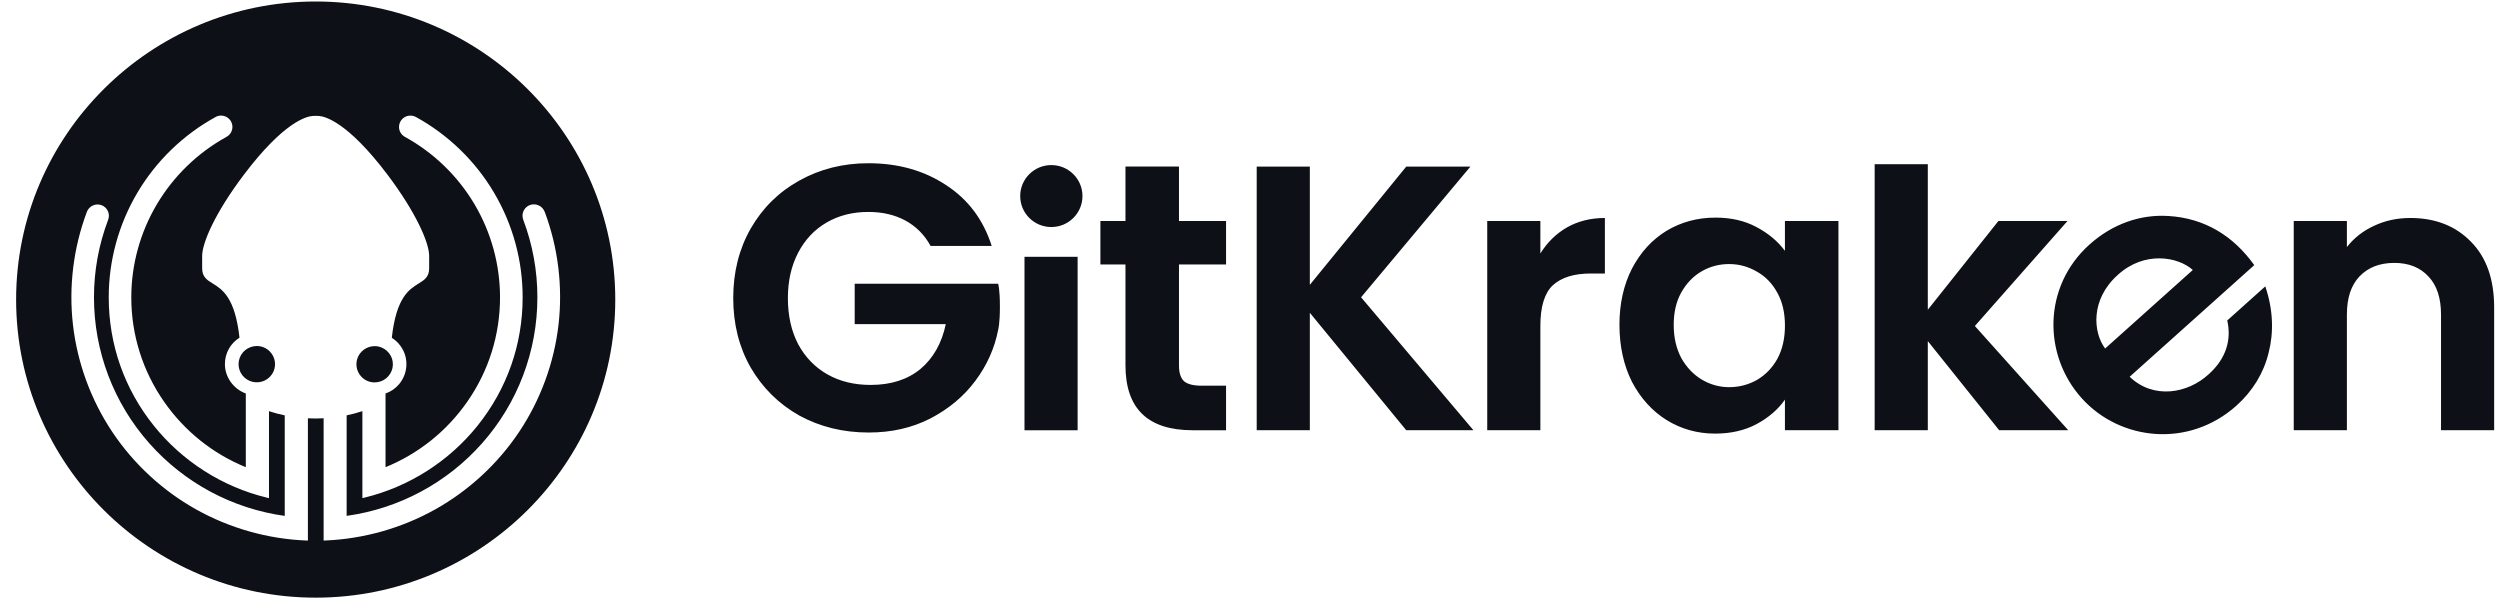
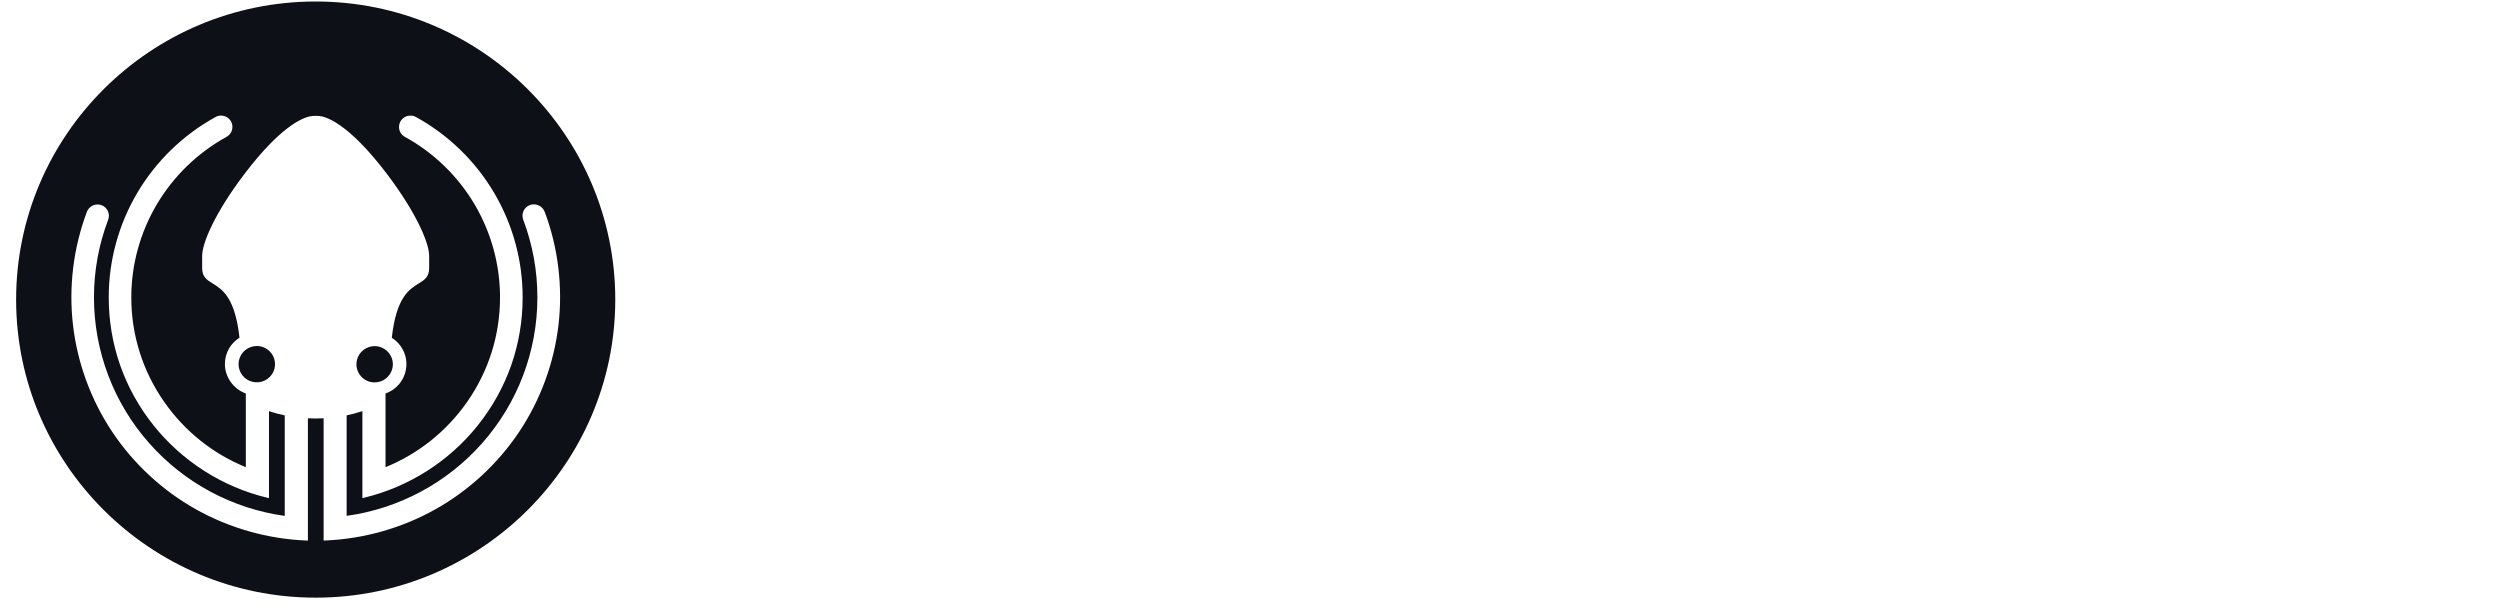
<svg xmlns="http://www.w3.org/2000/svg" fill="none" height="32" viewBox="0 0 130 32" width="130">
  <g clip-rule="evenodd" fill="#0d1017" fill-rule="evenodd">
    <path d="m.838 15.578c0-8.547 6.988-15.5 15.578-15.5 8.59 0 15.578 6.953 15.578 15.5 0 8.547-6.988 15.5-15.578 15.5-8.59 0-15.578-6.953-15.578-15.5zm27.482-4.567c-.048-.13-.141-.238-.262-.307l-.004-.001c-.12-.068-.262-.092-.398-.068-.137.025-.261.097-.349.203-.089.106-.137.24-.137.379.001.07.013.139.037.206.49 1.296.738 2.656.737 4.041 0 2.803-1.024 5.501-2.884 7.596-1.824 2.055-4.318 3.389-7.035 3.765v-5.227c.276-.056.551-.129.819-.219v4.524l.108-.026c2.306-.558 4.395-1.886 5.882-3.743 1.532-1.913 2.343-4.219 2.343-6.669.003-1.914-.512-3.797-1.488-5.446-.975-1.65-2.381-3.01-4.064-3.937-.071-.038-.147-.062-.228-.069-.08-.008-.16.001-.236.025s-.146.063-.207.115c-.061.053-.11.115-.146.188-.039.081-.06.17-.06.259 0 .105.028.208.081.298.053.09.13.166.222.217 1.499.824 2.751 2.035 3.621 3.502.87 1.468 1.329 3.144 1.329 4.847 0 1.952-.589 3.829-1.706 5.429-1.064 1.526-2.531 2.7-4.248 3.401v-3.831c.278-.097.522-.267.711-.493.202-.243.328-.537.364-.85.037-.314-.019-.629-.161-.911-.133-.265-.336-.487-.587-.645.23-2.102.902-2.517 1.395-2.821l.001-.001c.293-.18.546-.337.546-.791v-.647c0-.67-.669-2.235-2.165-4.218-2.071-2.745-3.252-3.032-3.562-3.055-.116-.012-.217-.006-.329-.001l-.011.001c-.313.023-1.494.31-3.568 3.055-1.498 1.983-2.169 3.547-2.169 4.218v.645c0 .455.253.611.546.791.492.303 1.165.719 1.395 2.821-.226.141-.414.336-.546.566-.141.247-.214.528-.212.812 0 .67.444 1.288 1.087 1.523v3.832c-1.717-.7-3.183-1.873-4.248-3.401-1.116-1.599-1.707-3.477-1.707-5.428 0-3.466 1.898-6.666 4.955-8.35.114-.063.205-.163.256-.283.051-.12.062-.254.029-.38-.032-.126-.107-.239-.21-.318-.103-.08-.231-.124-.362-.124h-.001c-.099 0-.196.025-.281.073-1.684.925-3.091 2.286-4.068 3.935-.977 1.649-1.493 3.533-1.491 5.447 0 2.451.811 4.757 2.343 6.67 1.488 1.857 3.576 3.186 5.882 3.743l.108.026v-4.523c.268.089.542.163.819.219v5.227c-2.717-.377-5.212-1.712-7.035-3.766-1.86-2.095-2.885-4.793-2.885-7.596-.001-1.385.248-2.745.739-4.041.027-.073.039-.149.037-.226-.003-.077-.021-.153-.053-.223-.032-.07-.078-.133-.135-.186-.058-.053-.123-.094-.196-.12s-.15-.039-.228-.036-.153.021-.224.053c-.071.032-.133.077-.187.134-.053.057-.094.123-.121.195-.702 1.866-.952 3.898-.724 5.878.228 1.979.934 3.903 2.041 5.563 1.107 1.66 2.615 3.055 4.359 4.032 1.745.977 3.725 1.538 5.725 1.619l.091.004v-6.36c.175.008.397.012.41.012.003-0.0.024-.001.055-.002.079-.002.228-.005.353-.011v6.36l.091-.004c2.001-.084 3.979-.645 5.723-1.623 1.744-.979 3.251-2.373 4.358-4.033s1.814-3.583 2.042-5.562c.229-1.979-.02-4.012-.719-5.878zm-14.178 8.452c.122-.181.177-.4.156-.617-.021-.217-.118-.421-.272-.575-.088-.088-.192-.158-.308-.206-.116-.048-.238-.072-.363-.072h-.001c-.219 0-.432.076-.602.214s-.286.331-.329.545c-.043.213-.01.437.093.629.103.192.271.344.473.428.202.083.429.095.638.032.209-.063.392-.197.513-.378zm6.176-.963c-.103-.193-.27-.344-.472-.428-.116-.049-.241-.073-.365-.073-.091 0-.184.013-.273.04-.209.062-.392.197-.514.377s-.178.4-.157.616c.021.217.117.421.271.575.088.088.192.158.308.206.116.048.238.072.363.072h.001c.219 0 .431-.075.601-.213.169-.138.286-.331.33-.545.043-.213.011-.437-.092-.629z" />
-     <path d="m48.391 12.789c-.316-.576-.75-1.015-1.303-1.316-.553-.301-1.197-.452-1.934-.452-.816 0-1.54.183-2.171.55s-1.125.89-1.48 1.571c-.355.681-.533 1.466-.533 2.357 0 .916.178 1.715.533 2.396.368.681.875 1.204 1.52 1.571s1.395.55 2.25.55c1.053 0 1.915-.275 2.586-.825.671-.563 1.112-1.342 1.322-2.337h-4.737v-2.101h7.461s.09.277.09 1.188-.09 1.208-.09 1.208c-.184.956-.579 1.839-1.184 2.651s-1.388 1.466-2.349 1.964c-.947.484-2.013.727-3.198.727-1.329 0-2.533-.295-3.612-.884-1.066-.602-1.908-1.434-2.526-2.494-.605-1.06-.908-2.265-.908-3.614s.303-2.553.908-3.614c.619-1.074 1.461-1.905 2.526-2.494 1.079-.602 2.276-.903 3.592-.903 1.553 0 2.901.38 4.046 1.139 1.145.746 1.934 1.8 2.369 3.162zm7.645.563v9.021h-2.763v-9.021zm5.271 5.662v-5.263h2.448v-2.259h-2.448v-2.831h-2.783v2.831h-1.303v2.259h1.303v5.244c0 2.252 1.165 3.378 3.494 3.378h1.737v-2.317h-1.283c-.421 0-.724-.079-.908-.236-.171-.17-.257-.439-.257-.805zm11.817 3.358-5.013-6.108v6.108h-2.763v-13.708h2.763v6.147l5.013-6.147h3.336l-5.684 6.795 5.842 6.913zm8.357-10.546c-.566.327-1.026.779-1.382 1.355v-1.689h-2.763v10.88h2.763v-5.42c0-1.008.217-1.715.651-2.121.447-.406 1.105-.609 1.974-.609h.73v-2.887c-.737 0-1.395.164-1.974.491zm2.73 5.067c0-1.1.217-2.075.651-2.926.447-.851 1.046-1.506 1.796-1.964.763-.458 1.612-.687 2.546-.687.816 0 1.526.164 2.132.491.618.327 1.112.74 1.48 1.237v-1.552h2.783v10.88h-2.783v-1.591c-.355.511-.849.936-1.48 1.276-.619.327-1.336.491-2.151.491-.921 0-1.763-.236-2.526-.707-.75-.471-1.349-1.133-1.796-1.984-.434-.864-.651-1.853-.651-2.965zm8.606.039c0-.668-.132-1.237-.395-1.708-.263-.484-.619-.851-1.066-1.1-.447-.262-.928-.393-1.441-.393s-.987.124-1.421.373c-.434.249-.789.615-1.066 1.1-.263.471-.395 1.034-.395 1.689 0 .655.132 1.231.395 1.728.276.484.632.858 1.066 1.119.447.262.921.393 1.421.393.513 0 .994-.124 1.441-.373.447-.262.803-.628 1.066-1.1.263-.484.395-1.06.395-1.728zm4.665 5.44h2.764v-4.635l3.711 4.635h3.592l-4.856-5.42 4.816-5.46h-3.592l-3.671 4.615v-7.568h-2.764zm27.852-11.037c1.303 0 2.355.412 3.158 1.237.803.812 1.204 1.951 1.204 3.417v6.383h-2.763v-6.01c0-.864-.217-1.525-.652-1.984-.434-.471-1.026-.707-1.776-.707-.763 0-1.368.236-1.816.707-.434.458-.651 1.119-.651 1.984v6.01h-2.764v-10.88h2.764v1.355c.368-.471.835-.838 1.401-1.1.579-.275 1.211-.412 1.895-.412zm-70.665.471c.894 0 1.619-.721 1.619-1.611 0-.89-.725-1.611-1.619-1.611-.894 0-1.619.721-1.619 1.611 0 .89.725 1.611 1.619 1.611zm58.089-.575c1.882.115 3.371 1.027 4.463 2.556l-6.479 5.804c1.236 1.19 3.019.873 4.106-.127.938-.84 1.189-1.823.969-2.8l1.978-1.773c.415 1.221.444 2.397.174 3.448-.256 1.065-.839 2.005-1.674 2.754-2.478 2.219-6.039 1.832-8.036-.374-2.036-2.25-2.036-5.827.398-8.007 1.202-1.077 2.662-1.575 4.101-1.48zm-2.638 3.068c-1.422 1.274-1.285 2.979-.654 3.824l4.559-4.084c-.752-.684-2.511-1.015-3.905.26z" />
  </g>
</svg>